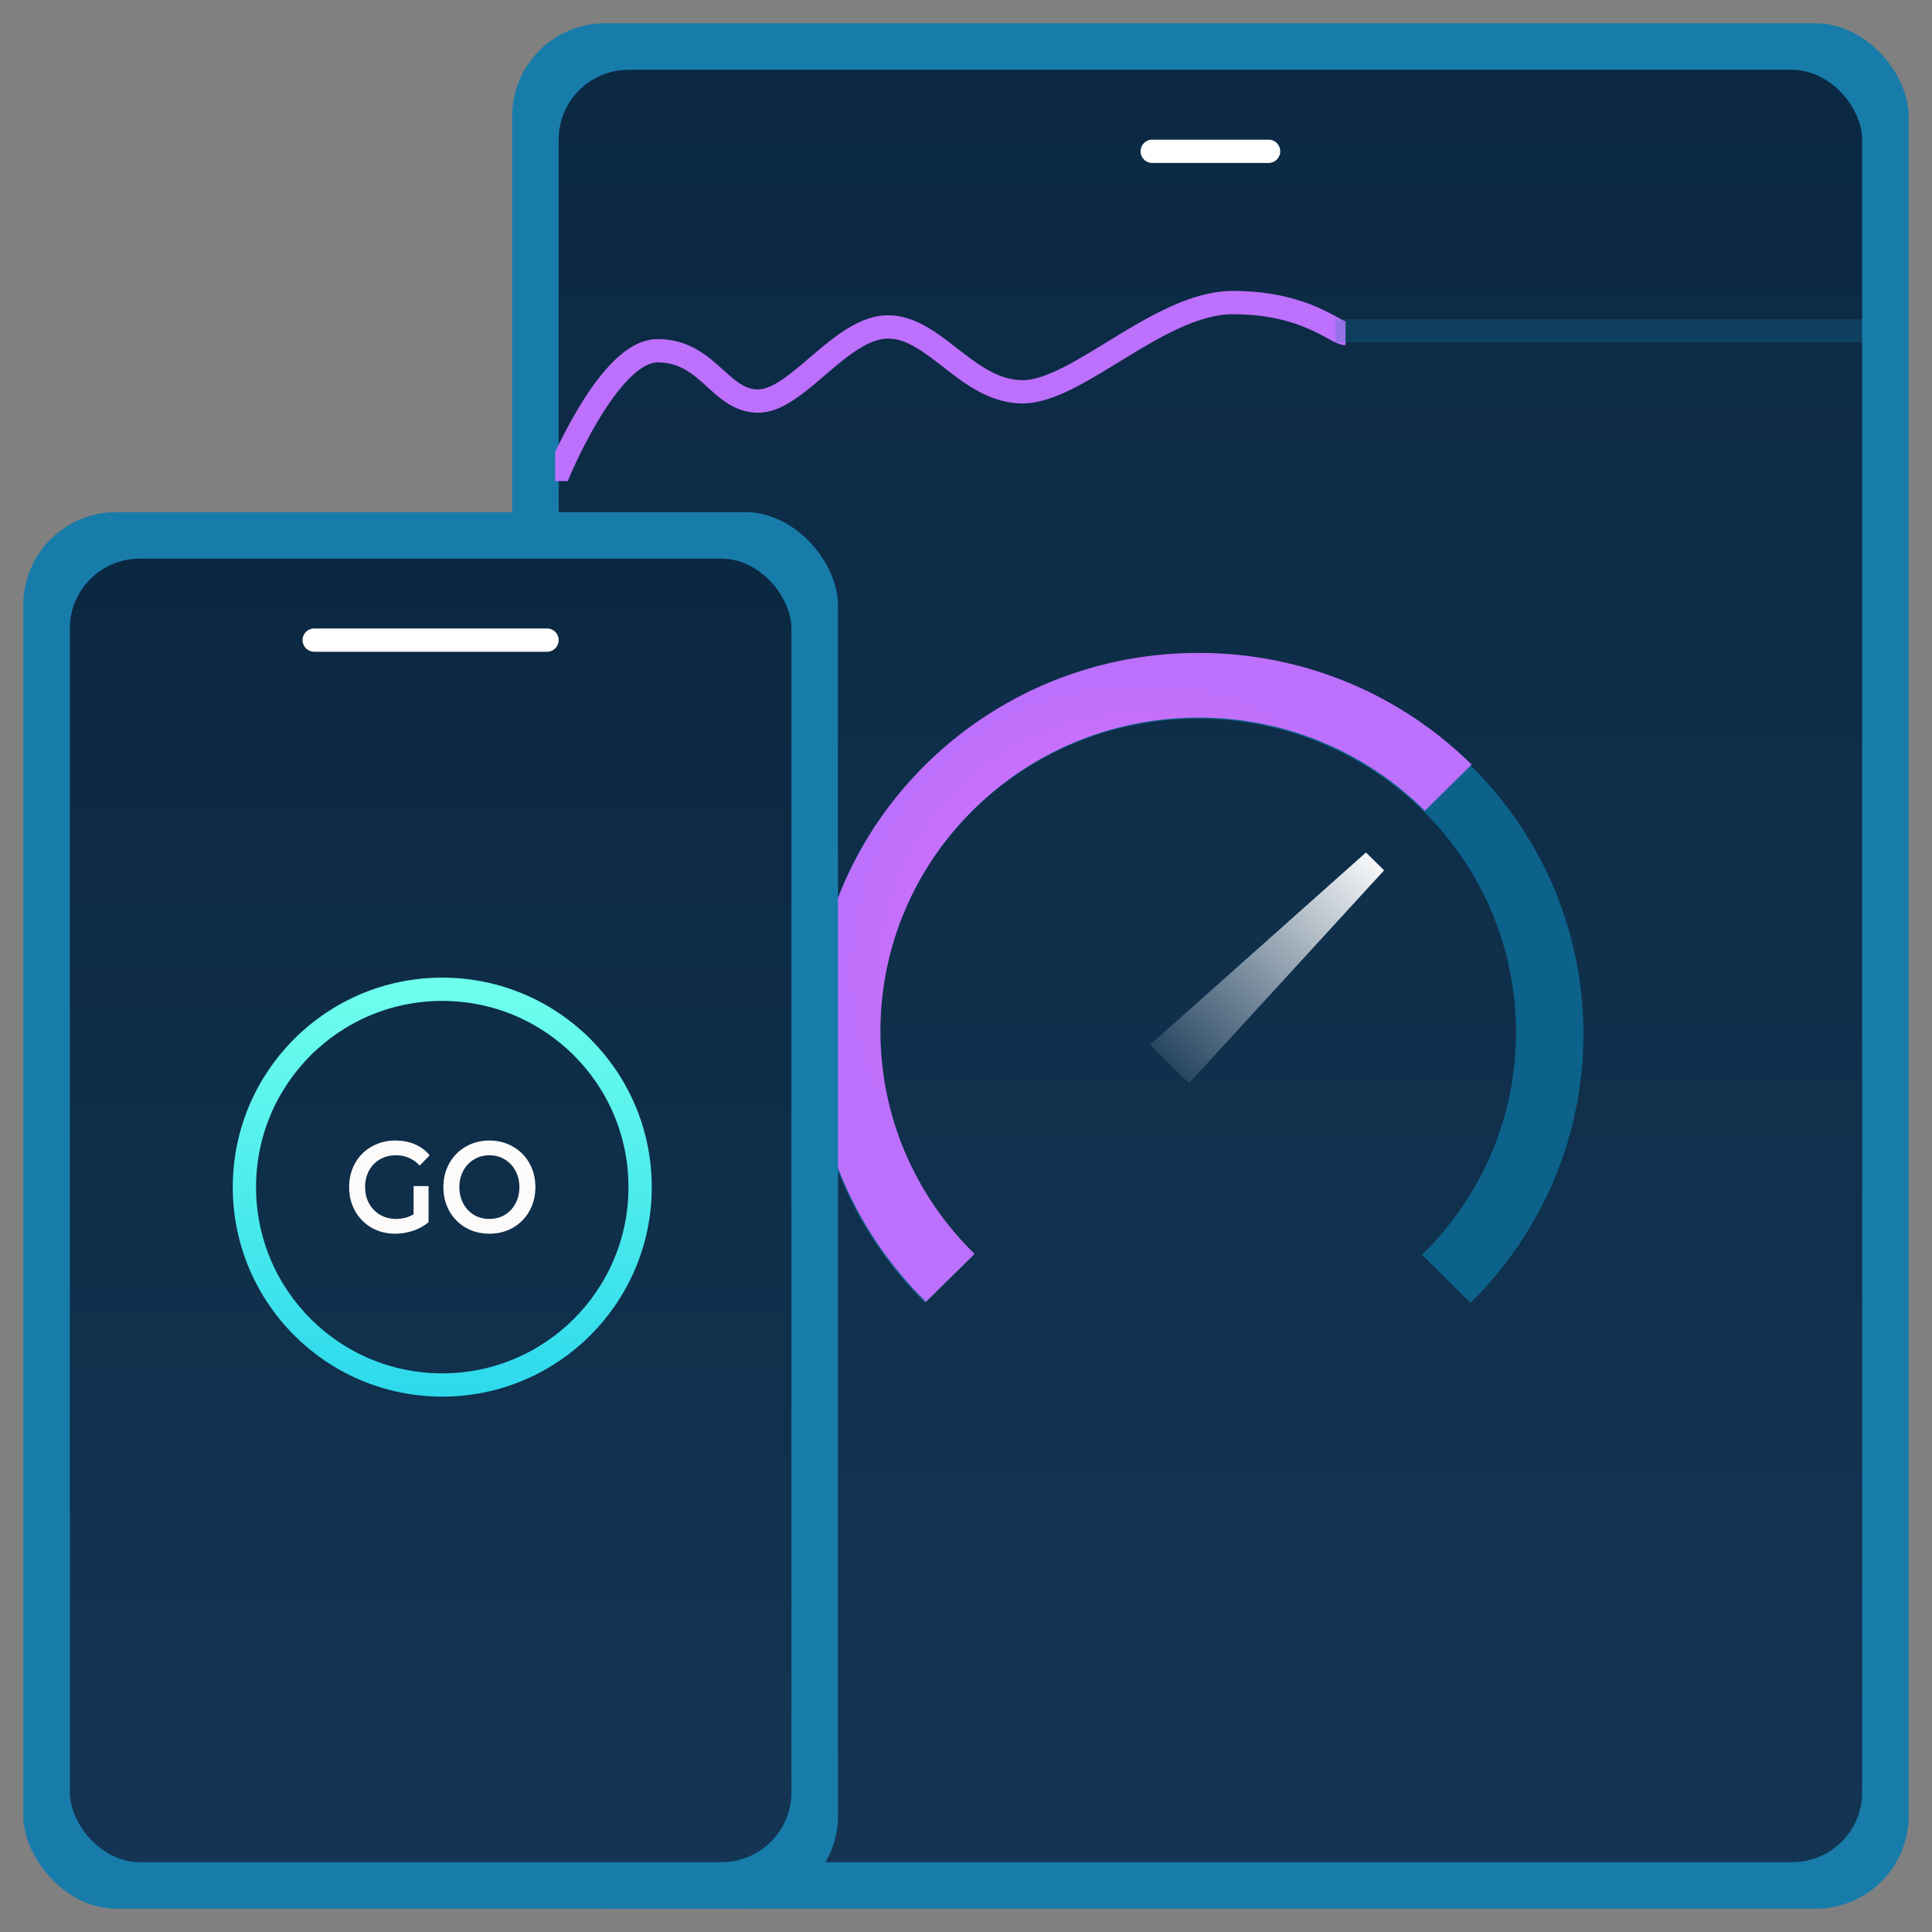
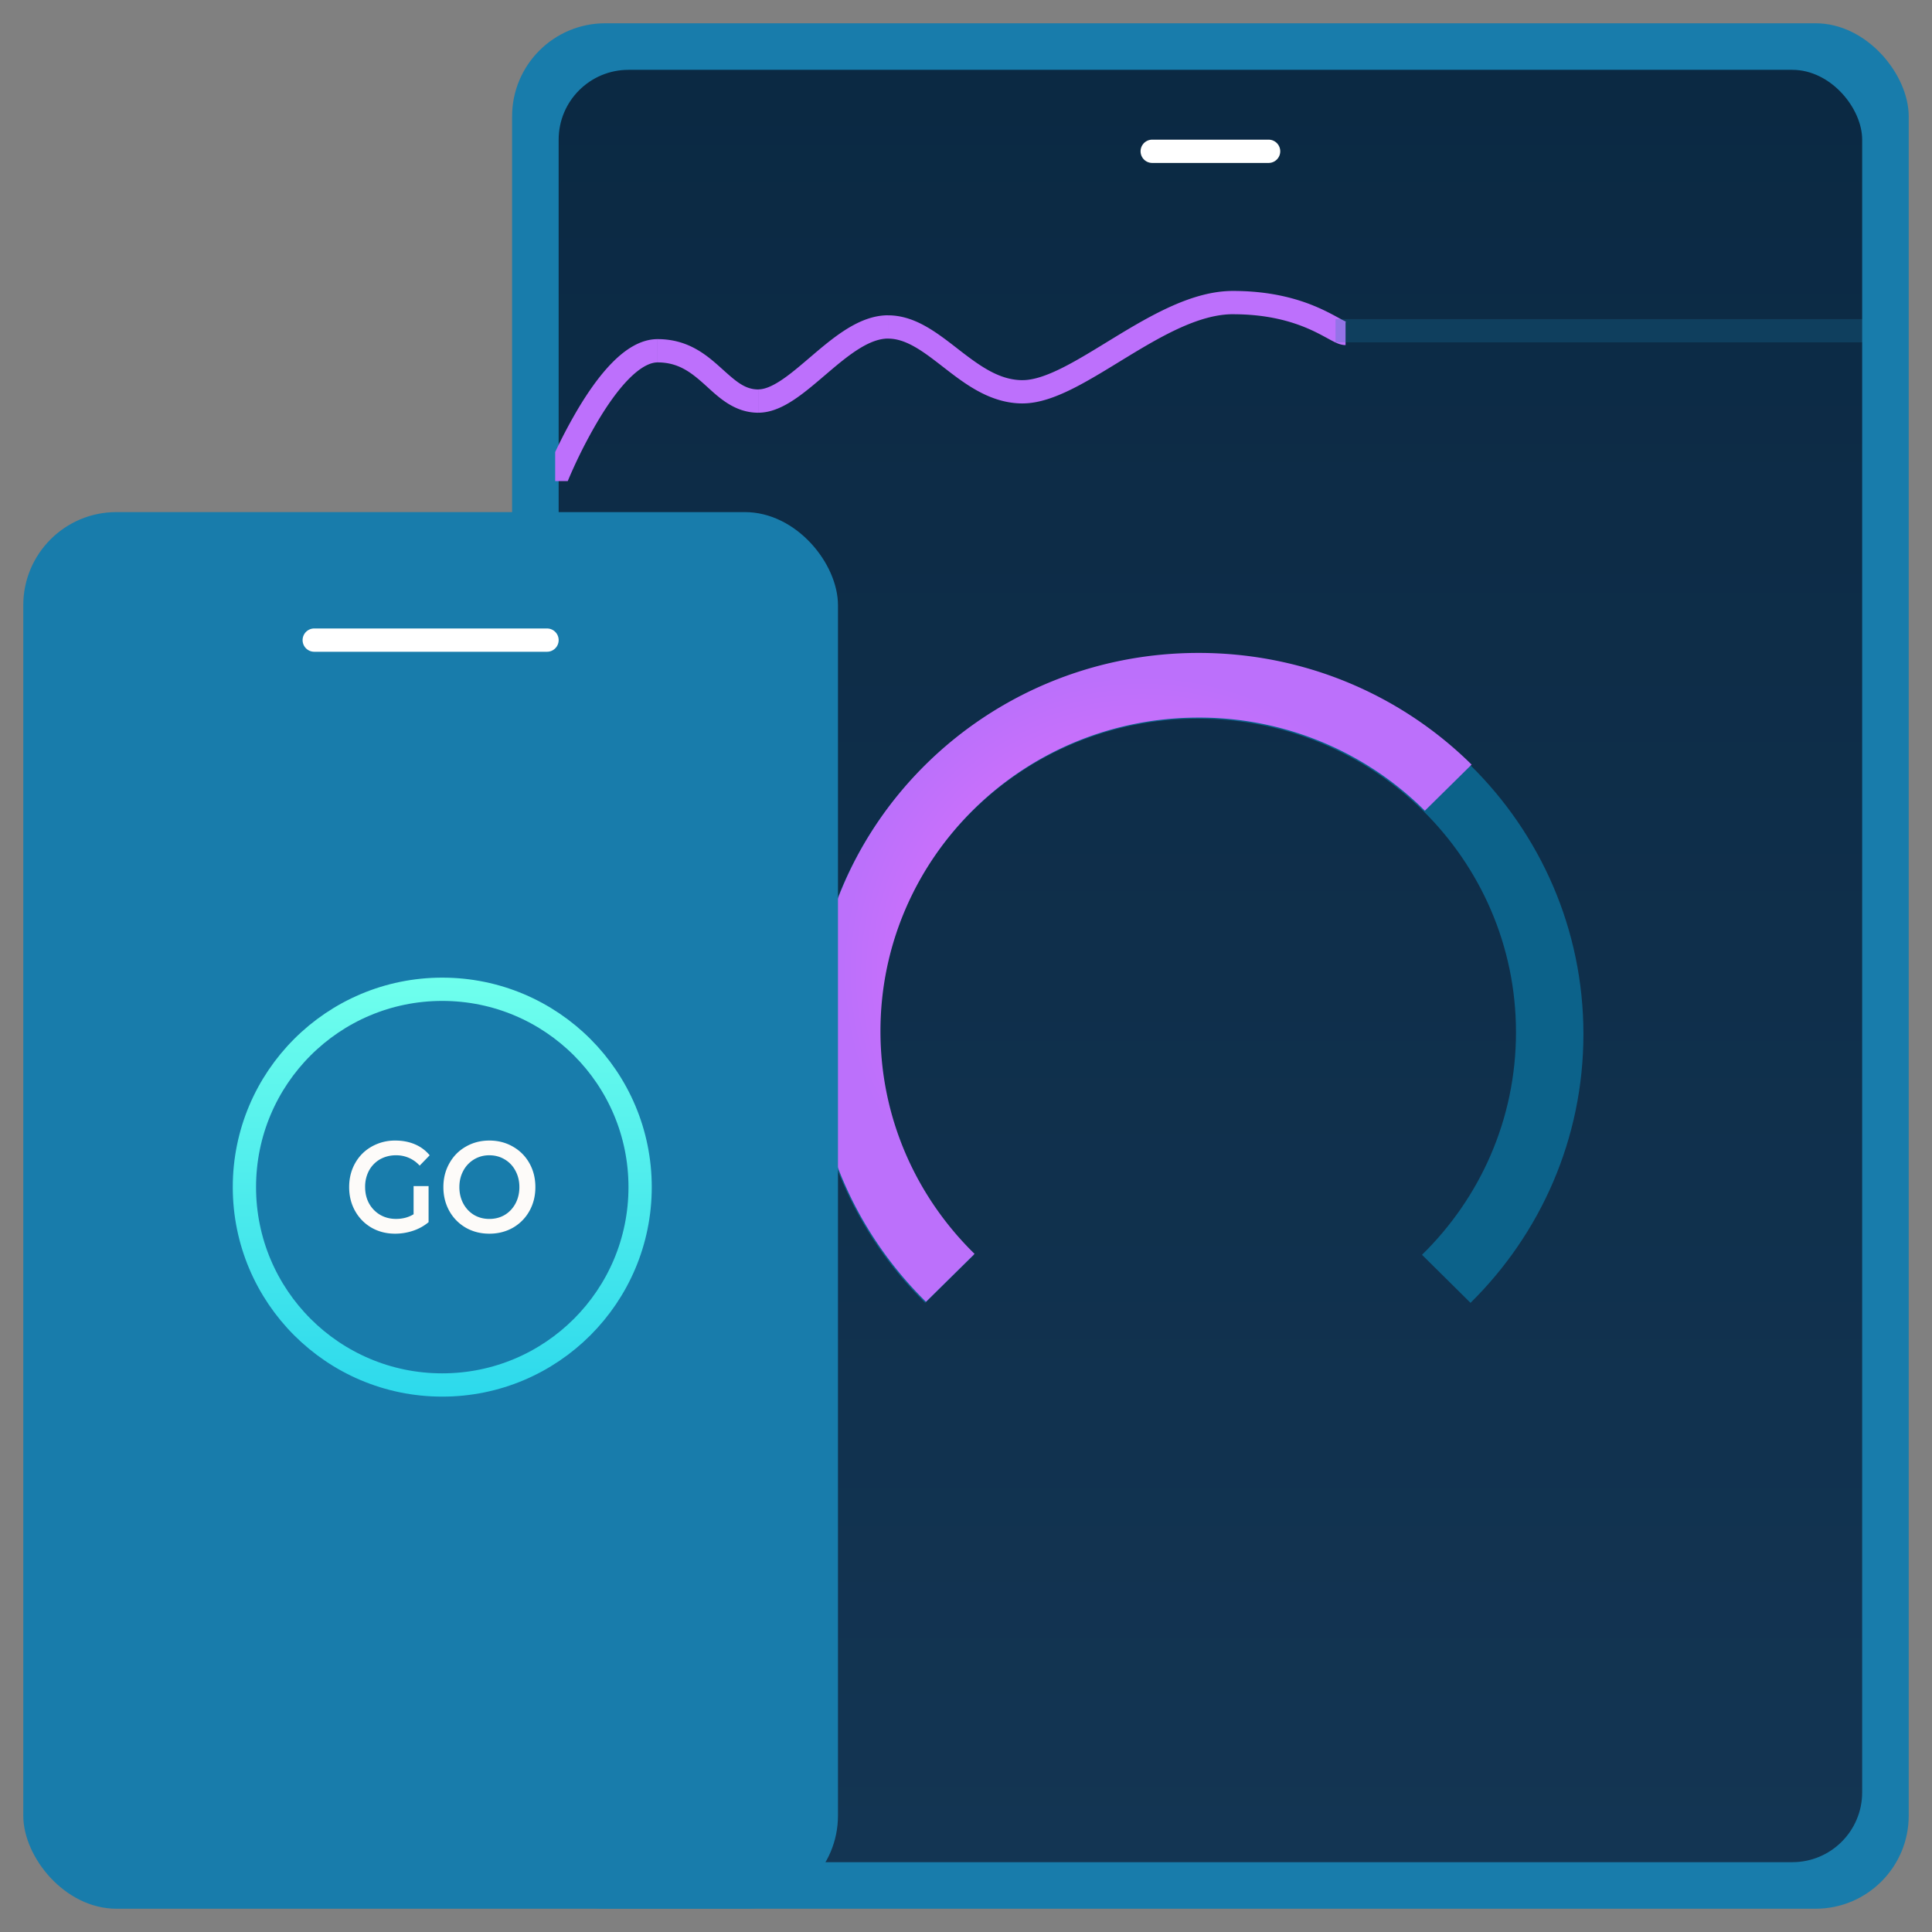
<svg xmlns="http://www.w3.org/2000/svg" viewBox="0 0 83 83">
  <rect x="0" y="0" width="83" height="83" fill="#808080" stroke="none" />
  <linearGradient id="a" gradientUnits="userSpaceOnUse" x1="52" x2="52" y1="3" y2="80">
    <stop offset="0" stop-color="#0b2943" />
    <stop offset="1" stop-color="#133553" />
  </linearGradient>
  <linearGradient id="b" gradientUnits="userSpaceOnUse" x1="49.418" x2="59.33" y1="46.547" y2="36.492">
    <stop offset="0" stop-color="#133553" />
    <stop offset="1" stop-color="#fff" />
  </linearGradient>
  <linearGradient id="c" gradientUnits="userSpaceOnUse" x1="18.5" x2="18.5" y1="24" y2="80">
    <stop offset="0" stop-color="#0b2842" />
    <stop offset="1" stop-color="#133553" />
  </linearGradient>
  <linearGradient id="d" gradientUnits="userSpaceOnUse" x1="19" x2="19" y1="23.801" y2="60">
    <stop offset="0" stop-color="#72ffbc" />
    <stop offset=".506" stop-color="#6fffed" />
    <stop offset="1" stop-color="#2dd9ec" />
  </linearGradient>
  <clipPath id="e">
    <path d="m23.851 10.667h59v10h-59z" />
  </clipPath>
  <clipPath id="f">
    <path d="m34.825 28.05h33.234v28.018h-33.234z" />
  </clipPath>
  <radialGradient id="g" cx="-1618.539" cy="-75.977" gradientTransform="matrix(14.147 0 0 13.938 22946.475 1100.718)" gradientUnits="userSpaceOnUse" r="1">
    <stop offset=".339" stop-color="#fc71f0" />
    <stop offset=".494" stop-color="#d670fb" />
    <stop offset=".911" stop-color="#bc70fb" />
  </radialGradient>
  <rect fill="#187cab" height="81" rx="4" width="60" x="22" y="1" />
  <rect fill="url(#a)" height="77" rx="3" width="56" x="24" y="3" />
  <path d="m49.5 6h5a.5.5 0 0 1 0 1h-5a.5.5 0 0 1 0-1z" fill="#fff" />
  <g clip-path="url(#e)">
    <path d="m23.386 20.482a.5.5 0 0 0 .929.369zm.465.184.465.185v-.002l.004-.011.018-.044.072-.172a21.23 21.23 0 0 1 1.254-2.499c.405-.685.863-1.345 1.337-1.829.489-.499.913-.725 1.249-.725v-1c-.753 0-1.424.474-1.963 1.025-.555.566-1.061 1.305-1.484 2.02a22.564 22.564 0 0 0 -1.314 2.617l-.077.184-.02.049-.005.013v.004l.465.186zm4.4-5.097c.89 0 1.435.425 2.023.953.554.498 1.243 1.209 2.305 1.209v-1c-.601 0-.987-.37-1.637-.953-.616-.553-1.404-1.209-2.691-1.209zm4.328 2.161c.568 0 1.101-.268 1.569-.583.473-.318.955-.74 1.412-1.129.469-.4.92-.773 1.369-1.049.45-.276.852-.424 1.223-.424v-1c-.633 0-1.222.25-1.746.571-.524.322-1.03.744-1.494 1.14-.478.407-.908.782-1.322 1.06-.419.282-.747.412-1.01.412v1.002zm5.573-3.183c.383 0 .761.132 1.17.368.416.24.825.563 1.286.92.882.682 1.954 1.497 3.325 1.497v-1c-.981 0-1.794-.577-2.713-1.288-.439-.34-.909-.713-1.398-.995-.495-.286-1.049-.502-1.67-.502zm5.781 2.784c.71 0 1.459-.285 2.187-.652.734-.371 1.519-.865 2.294-1.337.786-.479 1.572-.942 2.349-1.287.779-.345 1.516-.556 2.204-.556v-1c-.883 0-1.767.268-2.609.642-.843.374-1.679.868-2.465 1.347-.797.486-1.535.95-2.224 1.298-.695.351-1.27.545-1.736.545zm9.034-3.831c1.496 0 2.532.315 3.24.622.358.155.635.31.867.436.111.061.225.122.328.168.092.041.24.1.404.1v-1c.059 0 .074.018.003-.014a4.512 4.512 0 0 1 -.257-.132c-.224-.123-.541-.299-.947-.476-.819-.356-1.991-.705-3.638-.705v1z" fill="#bd70fc" />
    <path d="m57.876 14.208h21.916" fill="none" opacity=".25" stroke="#187cab" stroke-linecap="square" />
  </g>
  <g clip-path="url(#f)" fill-rule="evenodd">
    <path d="m51.46 28.096c-9.149 0-16.565 7.311-16.565 16.329 0 4.509 1.854 8.592 4.852 11.547l2.089-2.059c-2.497-2.441-4.044-5.825-4.044-9.566 0-7.441 6.119-13.473 13.668-13.473s13.668 6.032 13.668 13.473c0 3.738-1.544 7.119-4.038 9.56l2.084 2.064c2.997-2.955 4.851-7.037 4.851-11.546 0-9.018-7.416-16.329-16.565-16.329z" fill="#0c628a" />
    <path d="m34.928 44.379c0-9.018 7.416-16.329 16.565-16.329 4.582 0 8.73 1.834 11.729 4.798l-2.009 1.981a13.726 13.726 0 0 0 -9.72-4.001c-7.549 0-13.668 6.032-13.668 13.473 0 3.74 1.547 7.124 4.043 9.566l-2.088 2.059c-2.998-2.955-4.852-7.037-4.852-11.546z" fill="url(#g)" />
-     <path d="m58.683 36.623-9.277 8.262 1.675 1.651 8.381-9.145z" fill="url(#b)" />
  </g>
  <rect fill="#187cab" height="60" rx="4" width="35" x="1" y="22" />
-   <rect fill="url(#c)" height="56" rx="3" width="31" x="3" y="24" />
  <circle cx="19" cy="51" fill="none" r="8.5" stroke="url(#d)" />
  <path d="m17.767 50.955h.645v1.55a2.022 2.022 0 0 1 -.66.367 2.41 2.41 0 0 1 -.776.128c-.374 0-.711-.085-1.012-.256-.3-.174-.536-.413-.707-.717s-.257-.646-.257-1.028.086-.724.257-1.028.407-.541.707-.711a2.021 2.021 0 0 1 1.022-.261c.307 0 .587.054.839.161s.463.265.634.472l-.43.444a1.34 1.34 0 0 0 -1.011-.444 1.38 1.38 0 0 0 -.692.172 1.252 1.252 0 0 0 -.472.483 1.47 1.47 0 0 0 -.168.711c0 .259.056.493.168.7.115.207.273.37.472.489.203.118.432.178.687.178.287 0 .538-.067.755-.2v-1.211zm3.257 2.045c-.374 0-.711-.085-1.011-.256a1.882 1.882 0 0 1 -.708-.717c-.171-.307-.257-.65-.257-1.028s.086-.719.257-1.022c.171-.307.407-.546.708-.717.3-.174.638-.261 1.011-.261s.711.087 1.011.261c.3.17.536.407.708.711.171.304.257.646.257 1.028s-.086.724-.257 1.028a1.875 1.875 0 0 1 -.708.717c-.3.17-.638.256-1.011.256zm0-.634c.244 0 .465-.057.66-.172.196-.118.349-.282.461-.489.112-.211.168-.446.168-.706s-.056-.493-.168-.7a1.21 1.21 0 0 0 -.461-.489c-.196-.118-.416-.178-.66-.178a1.244 1.244 0 0 0 -1.121.667c-.112.207-.168.441-.168.7s.056.494.168.706c.112.207.265.37.461.489.196.115.416.172.66.172z" fill="#fdfbf9" />
  <path d="m13.5 27h10a.5.5 0 0 1 0 1h-10a.5.5 0 0 1 0-1z" fill="#fff" />
</svg>